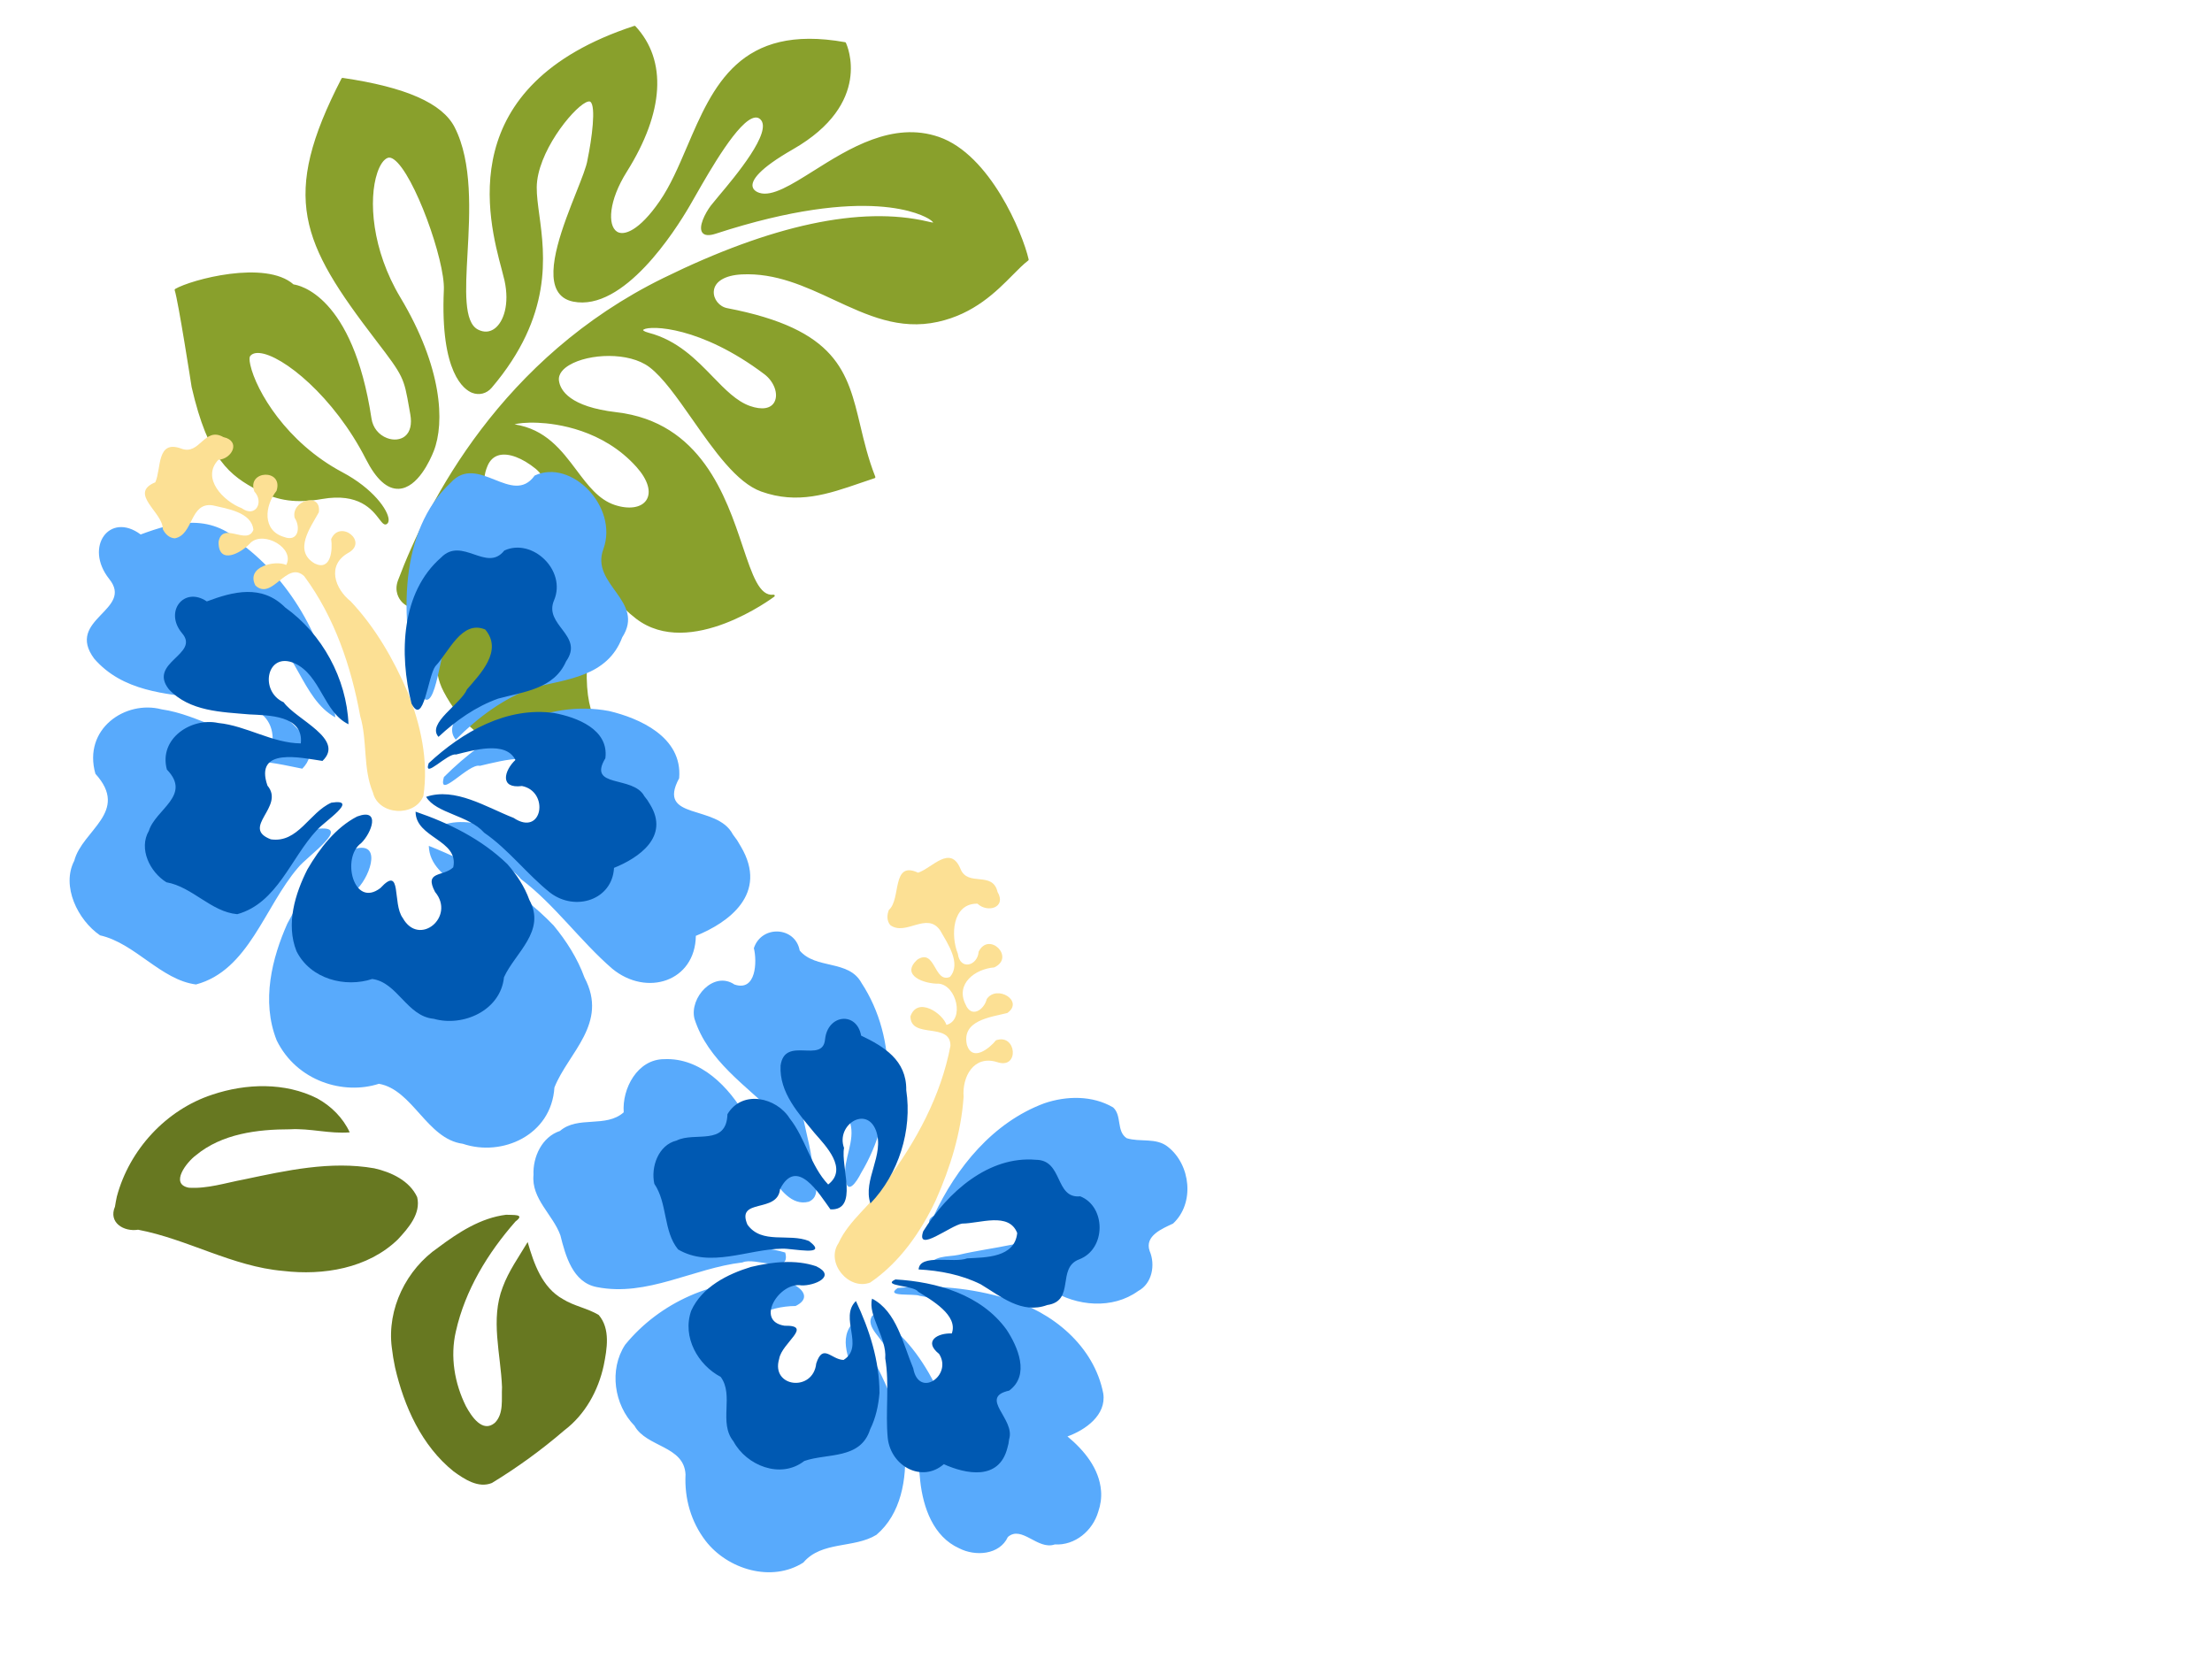
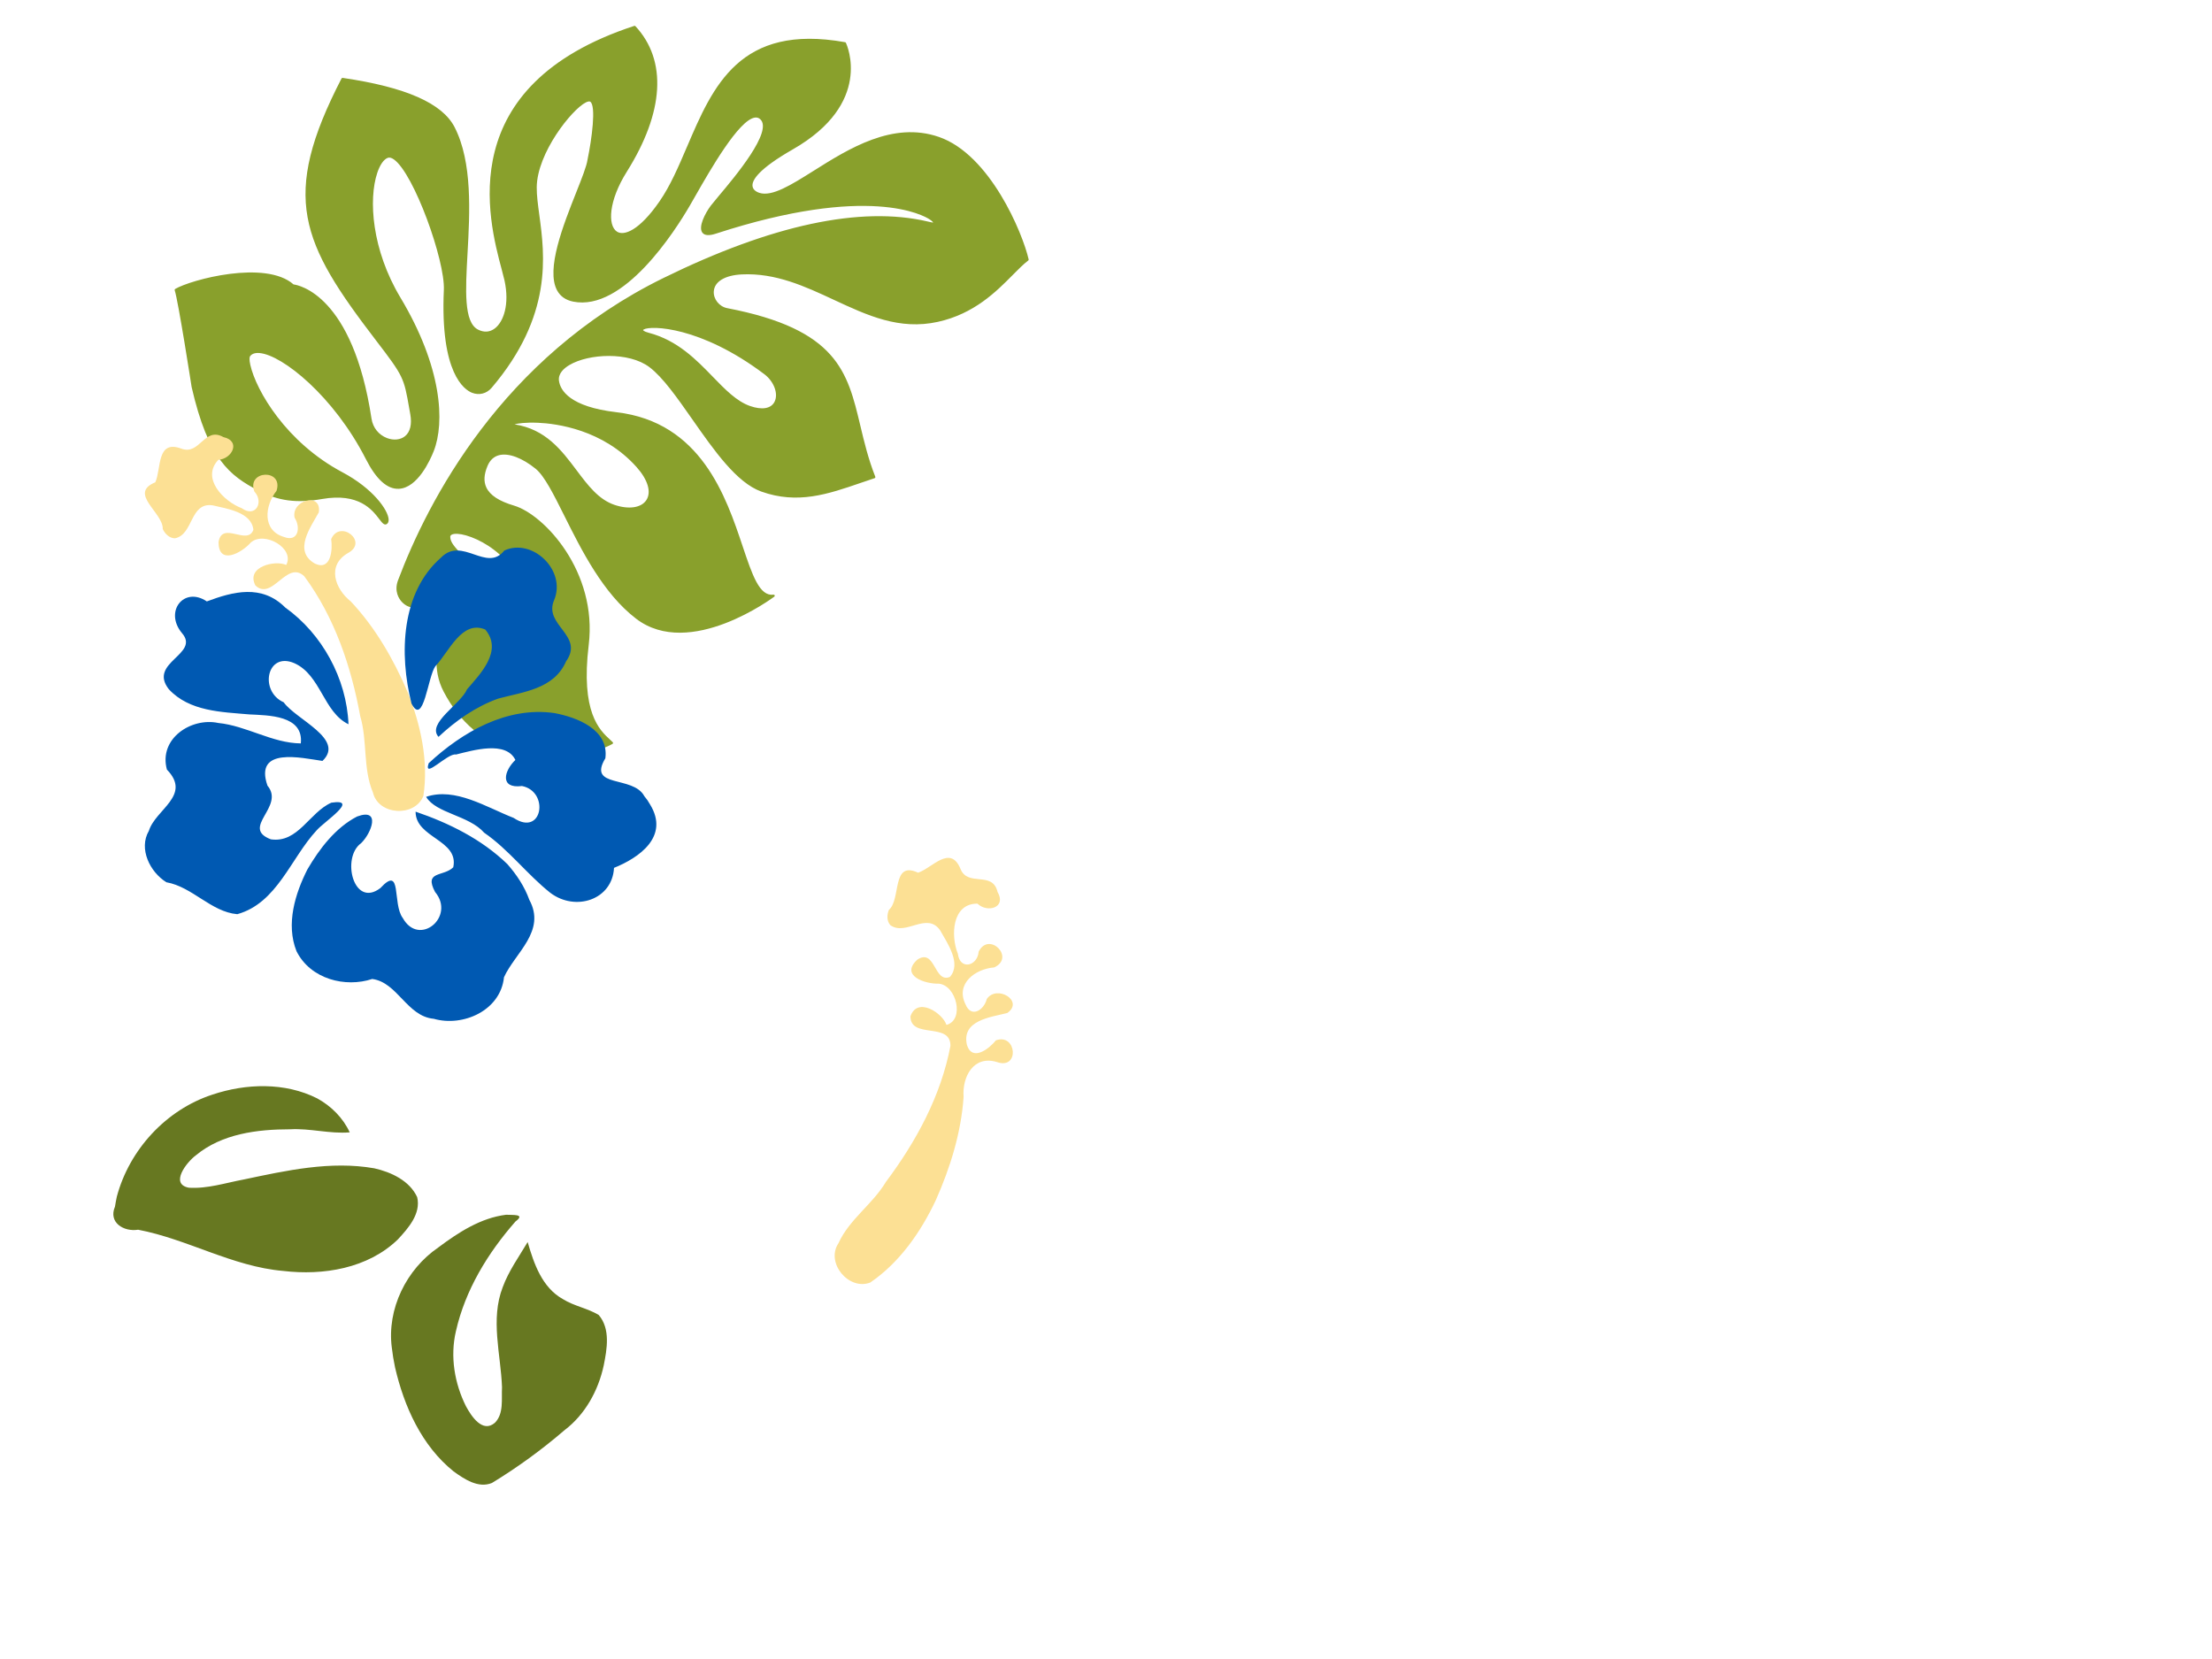
<svg xmlns="http://www.w3.org/2000/svg" width="640" height="480">
  <title>dom</title>
  <g>
    <title>Layer 1</title>
    <g fill="#89a02c" id="g3876" transform="rotate(7.2 170.01,111.664) ">
      <g fill="#89a02c" id="g3878">
        <g fill="#89a02c" id="g3884">
          <g fill="#89a02c" id="g3886">
            <path fill="#89a02c" d="m205.644,104.507c-5.391,-4.319 -11.504,-9.214 -20.025,-10.319c-1.567,-0.204 -1.709,-0.567 -1.71,-0.571l0,-0.004c0,-0.017 0.025,-0.089 0.166,-0.196c1.862,-1.438 16.219,-3.01 36.235,8.461c3.086,1.77 4.84,5.19 3.909,7.623c-0.786,2.054 -3.288,2.794 -6.861,2.031c-4.016,-0.86 -7.756,-3.855 -11.714,-7.025m-48.541,19.529c5.319,-0.441 18.877,-0.436 29.885,9.122c3.74,3.25 5.242,6.674 4.019,9.161c-1.176,2.387 -4.686,3.374 -8.947,2.513c-4.788,-0.966 -8.349,-4.641 -12.12,-8.531c-5.104,-5.265 -10.385,-10.704 -19.51,-10.956c0.84,-0.38 3.063,-1.009 6.674,-1.309m-17.284,40.413c-1.98,-1.62 -3.544,-2.901 -3.76,-4.461c-0.041,-0.285 0.06,-0.505 0.319,-0.691c1.385,-1.004 6.147,-0.476 11.03,1.91c3.885,1.899 12.969,7.617 13.386,19.676c0.058,1.729 -2.533,5.054 -5.289,5.407c-2.619,0.335 -4.654,-2.12 -5.731,-6.915c-1.864,-8.303 -6.54,-12.131 -9.955,-14.926m-57.973,-71.26l-0.007,0l0.007,0zm108.023,-53.79c-1.73,6.055 -3.365,11.776 -5.894,16.65c-4.802,9.251 -9.009,11.304 -11.149,10.251c-2.933,-1.442 -3.513,-8.554 0.662,-17.529c8.584,-18.466 7.59,-33.422 -2.799,-42.111c-0.094,-0.079 -0.224,-0.095 -0.334,-0.042c-50.026,23.655 -34.905,60.788 -29.211,74.766l1.184,3.008c2.38,6.695 1.205,11.909 -1.015,14.108c-1.316,1.301 -2.982,1.633 -4.821,0.957c-4.362,-1.604 -5.011,-10.83 -5.76,-21.513c-0.822,-11.724 -1.849,-26.314 -8.284,-35.731c-4.394,-6.429 -15.49,-9.73 -33.925,-10.09c-0.133,-0.003 -0.254,0.08 -0.299,0.205c-13.319,36.369 -5.714,48.518 19.415,73.964c9.224,9.337 9.326,9.671 11.964,18.215l0.55,1.773c0.851,2.735 0.599,5.009 -0.709,6.403c-1.165,1.24 -3.128,1.708 -5.125,1.22c-2.513,-0.613 -4.439,-2.486 -5.154,-5.013c-9.87,-34.874 -25.796,-35.7 -27.244,-35.701c-8.946,-6.1 -29.565,2.325 -33.82,5.592c-0.116,0.091 -0.155,0.251 -0.09,0.385c1.403,2.9 8.302,26.926 8.371,27.168c7.409,20.189 14.16,24.05 22.893,27.302c6.091,2.27 11.48,2.304 18.604,0.114c10.368,-3.182 14.785,1.291 17.159,3.694c0.975,0.987 1.68,1.701 2.342,1.136c0.237,-0.202 0.491,-0.601 0.36,-1.355c-0.465,-2.681 -5.556,-8.319 -15.006,-11.9c-17.184,-6.521 -27.701,-20.289 -30.294,-27.434c-0.524,-1.444 -0.549,-2.245 -0.398,-2.515c0.439,-0.78 1.311,-1.204 2.595,-1.257c6.63,-0.279 22.928,9.715 34.404,26.626c3.676,5.414 7.213,7.868 10.513,7.291c5.4,-0.944 7.981,-9.473 8.644,-12.064c2.204,-8.619 -0.618,-24.418 -15.143,-42.912c-9.942,-12.667 -12.747,-26.999 -11.146,-34.954c0.483,-2.396 1.344,-4.047 2.425,-4.649c0.475,-0.264 1.1,-0.194 1.856,0.211c6.296,3.367 18.385,27.174 19.07,35.639c1.949,24.154 9.534,27.926 11.813,28.508c2.144,0.546 4.234,-0.276 5.459,-2.142c14.976,-22.896 10.433,-39.986 7.426,-51.294c-0.799,-3.005 -1.489,-5.599 -1.758,-7.914c-1.139,-9.84 7.231,-23.568 11.004,-26.107c0.565,-0.38 1.018,-0.512 1.273,-0.372c1.852,1.016 1.793,10.58 1.301,16.761c-0.026,1.888 -0.966,5.534 -2.053,9.755c-2.523,9.798 -5.979,23.216 -1.94,28.842c1.143,1.591 2.829,2.48 5.011,2.64c14.844,1.09 26.694,-23.982 29.973,-31.694l1.245,-2.981c3.397,-8.189 9.72,-23.431 14.248,-24.733c0.601,-0.172 1.135,-0.084 1.635,0.271c4.162,2.962 -5.192,17.435 -9.189,23.615l-1.892,3.009c-1.349,2.396 -2.845,6.506 -1.449,8.006c0.722,0.775 2.034,0.72 3.901,-0.16c42.183,-19.889 59.08,-12.747 60.868,-11.868c0.781,0.384 1.045,0.647 1.15,0.795c-0.301,0.017 -0.918,-0.045 -1.589,-0.114c-19.821,-2.084 -44.686,6.612 -73.904,25.844c-43.512,28.641 -59.496,72.649 -65.152,96.331c-0.807,3.359 1.005,5.348 1.823,6.046c1.29,1.105 2.921,1.533 4.056,1.064c0.747,-0.307 1.198,-0.976 1.271,-1.88c0.066,-0.793 0.636,-2.611 1.984,-3.179c1.063,-0.447 2.394,-0.021 3.948,1.266c1.871,1.546 1.535,4.778 1.111,8.87c-0.56,5.401 -1.256,12.123 2.924,18.129c5.753,8.272 13.372,13.217 22.65,14.696c12.503,1.992 24.074,-3.05 27.719,-5.804c0.08,-0.06 0.13,-0.15 0.13,-0.249c-0.001,-0.099 -0.044,-0.187 -0.124,-0.246l-0.883,-0.646c-3.299,-2.344 -9.44,-6.709 -9.536,-26.407c-0.101,-21.346 -17.544,-35.825 -26.476,-37.28c-4.461,-0.728 -7.279,-2.101 -8.614,-4.198c-1.029,-1.616 -1.174,-3.66 -0.445,-6.249c0.492,-1.752 1.489,-2.931 2.959,-3.502c2.619,-1.016 6.712,-0.049 10.957,2.589c2.773,1.721 6.087,6.686 9.926,12.436c6.215,9.307 13.947,20.891 24.334,26.953c16.936,9.887 38.672,-11.136 38.89,-11.35c0.101,-0.099 0.124,-0.254 0.054,-0.376c-0.07,-0.124 -0.214,-0.185 -0.351,-0.149c-3.967,1.034 -6.766,-4.774 -10.641,-12.81c-6.548,-13.582 -16.443,-34.107 -41.068,-33.868c-13.62,0.134 -16.893,-4.262 -17.631,-6.895c-0.581,-2.079 0.98,-3.828 2.391,-4.928c5.194,-4.05 16.626,-5.994 23.032,-2.333c4.25,2.429 9.1,7.78 14.236,13.446c7.39,8.154 15.031,16.586 22.39,18.224c10.927,2.434 19.309,-1.689 28.18,-6.05l3.901,-1.894c0.075,-0.038 0.135,-0.105 0.162,-0.188c0.025,-0.081 0.017,-0.17 -0.023,-0.245c-2.681,-4.908 -4.45,-9.61 -6.16,-14.157c-5.629,-14.973 -10.075,-26.799 -42.461,-28.871c-2.335,-0.15 -4.335,-2.097 -4.46,-4.342c-0.157,-2.826 2.617,-5.023 7.422,-5.872c9.67,-1.709 18.638,1.165 27.309,3.941c10.26,3.287 19.951,6.393 30.689,2.569c10.156,-3.616 15.707,-10.849 19.76,-16.127c1.457,-1.899 2.716,-3.539 3.967,-4.766c0.089,-0.086 0.117,-0.216 0.075,-0.331c-2.703,-7.389 -14.881,-28.676 -30.193,-31.896c-13.821,-2.904 -25.431,6.621 -34.759,14.276c-5.887,4.83 -10.971,9.001 -14.764,8.286c-0.569,-0.107 -1.924,-0.488 -2.209,-1.7c-0.389,-1.661 1.074,-5.09 10.246,-11.999c21.389,-16.109 11.789,-31.85 11.369,-32.511c-0.054,-0.086 -0.146,-0.14 -0.247,-0.145c-30.921,-1.598 -36.346,17.386 -41.595,35.746" id="path3894" />
          </g>
        </g>
      </g>
    </g>
-     <path fill="#58aafc" d="m92.037,322.364c-7.426,-5.367 -7.213,-20.184 -21.187,-14.902c-13.491,-1.339 -16.718,-15.965 -10.348,-24.642c5.449,-9.621 16.181,-16.288 20.695,-26.38c-10.623,-4.994 -16.005,7.712 -19.277,14.218c-5.164,9.374 -10.288,20.737 -22.21,24.948c-13.77,3.709 -8.778,-16.039 -19.926,-12.461c-11.246,3.379 -18.089,-7.279 -8.584,-13.2c0.197,-10.565 1.566,-21.829 14.473,-26.909c15.947,-9.376 37.187,-11.83 55.363,-6.132c-8.543,7.179 -23.493,2.945 -32.205,10.656c-8.935,8.136 5.547,16.425 13.652,9.221c8.688,-1.968 23.873,-16.731 28.893,-5.568c-4.362,6.963 -16.194,22.257 1.213,22.899c10.997,-3.374 12.217,15.494 21.516,6.277c5.76,-9.088 -4.605,-17.339 -5.029,-26.511c2.742,-10.832 6.318,5.206 8.541,9.026c6.948,13.102 22.41,24.098 20.611,39.774c-4.931,8.967 -17.579,12.055 -23.385,20.634c-6.476,4.395 -17.395,5.266 -22.807,-0.949l0,0zm-9.398,-110.632c-21.501,-2.497 -45.095,-11.841 -52.56,-30.745c-5.24,-10.497 13.038,-14.01 6.955,-23.387c-0.704,-11.696 17.33,-19.286 27.072,-10.715c8.139,7.369 18.441,-5.905 25.777,4.279c9.028,8.169 5.347,19.364 4.139,29.19c-0.323,9.052 2.093,18.028 5.789,26.455c-7.113,2.393 -9.421,-12.508 -14.209,-16.699c-3.962,-6.788 -9.495,-18.182 -20.604,-14.762c-7.466,6.921 3.227,15.992 6.708,22.762c2.857,4.091 21.999,12.609 10.935,13.621l0,0l-0,0zm77.555,-11.599c-13.819,5.689 -25.11,15.021 -34.646,25.187c10.358,3.696 17.677,-11.521 27.557,-5.587c2.277,4.824 -3.258,10.901 6.836,9.867c12.92,-3.905 19.19,13.337 5.245,15.048c-7.283,1.809 -21.087,-7.345 -15.165,3.756c3.9,12.344 -17.966,9.676 -20.528,0.567c-2.32,-5.067 -10.838,-12.035 -11.041,-2.295c1.032,9.141 6.715,17.695 13.047,24.954c7.576,7.69 18.038,15.285 30.323,15.234c13.154,-1.065 21.865,-12.231 22.507,-22.927c5.205,-8.504 19.968,-7.078 25.038,-16.238c7.754,-9.184 7.071,-24.774 -5.456,-30.63c-7.91,-7.395 -11.496,-21.412 -26.389,-19.731c-5.927,-0.168 -11.808,1.001 -17.327,2.795l-0,0zm-5.541,-57.903c-9.968,1.046 -11.776,19.214 -20.813,8.518c-10.795,-5.365 -20.49,4.512 -25.502,11.731c-10.002,15.887 -6.769,35.262 0.278,51.477c5.73,4.339 -1.198,-8.186 0.789,-10.858c0.979,-6.578 2.164,-19.643 11.266,-20.278c2.434,5.466 8.866,9.736 11.209,1.282c6.425,-9.038 23.155,-0.103 11.185,7.401c-8.435,8.236 -21.086,16.39 -21.696,28.03c8.019,-1.196 13.764,-12.544 22.948,-15.548c10.414,-6.345 22.915,-9.391 33.699,-15.045c11.314,-6.264 12.265,-20.991 0.028,-26.006c-0.09,-10.108 -3.576,-24.121 -19.296,-21.572l-2.082,0.339l-2.013,0.53l0,0l-0,0z" id="path7488" transform="rotate(68.54 110.56,233.938) " />
    <path fill="#fce094" id="path7490" d="m46.088,198.016c-3.718,-2.96 -14.254,2.03 -12.175,-6.266c-2.135,-3.793 -9.836,-7.593 -3.397,-11.839c4.827,-3.111 -1.304,-9.181 4.52,-11.786c3.992,-3.497 6.582,1.763 4.431,5.059c1.297,7.266 10.616,5.888 15.278,2.849c4.701,-1.52 2.442,-6.287 -1.715,-5.807c-6.4,-1.806 -0.358,-10.814 3.633,-5.287c1.46,5.341 6.772,10.183 12.069,6.136c3.696,-2.416 0.571,-5.577 -2.677,-5.742c-4.737,-2.049 -1.504,-10.816 2.848,-6.594c2.142,4.58 4.589,12.664 11.296,9.712c4.567,-2.503 -0.286,-6.603 -2.919,-7.985c-3.219,-5.494 7.153,-8.396 6.12,-1.472c-0.757,7.027 6.104,9.115 11.736,7.572c10.294,-1.257 20.781,-0.082 30.847,2.248c9.882,2.533 19.69,6.876 26.989,14.131c3.532,5.664 -3.172,13.827 -9.434,11.177c-7.4,-1.773 -12.913,-7.56 -19.994,-10.117c-13.128,-6.392 -27.48,-10.956 -42.202,-10.91c-6.894,1.249 0.362,11.695 -6.202,12.977c-6.135,-0.909 -2.58,-9.072 0.468,-10.696c-2.368,-4.955 -11.774,-0.724 -11.295,4.41c0.879,3.974 -0.171,11.552 -5.688,7.399c-4.272,-4.504 5.912,-5.994 3.163,-10.174c-4.433,-2.616 -9.443,2.545 -12.682,5.307c-4.734,4.802 3.597,9.451 1.221,14.461c-1.008,1.272 -2.727,1.531 -4.239,1.237z" transform="rotate(53.709 90.975,176.53) " />
    <path fill="#677821" id="path6662" d="m124.489,368.331c-11.232,-1.252 -21.031,-9.487 -24.965,-19.972c-2.841,-6.676 -5.385,-13.948 -4.517,-21.299c0.571,-1.764 1.062,-5.665 2.527,-2.189c6.947,9.951 15.817,18.879 26.772,24.327c6.668,3.391 14.514,3.97 21.749,2.332c3.118,-0.82 8.779,-2.77 6.636,-6.993c-1.97,-3.205 -6.214,-3.438 -9.507,-4.451c-9.417,-1.94 -19.828,-1.342 -28.055,-7.082c-4.155,-2.794 -7.42,-6.637 -10.967,-10.119c6.496,-0.271 13.764,-0.911 18.468,-5.981c2.728,-2.652 4.238,-6.271 6.914,-8.966c4.726,-2.38 10.129,0.006 14.52,2.065c6.729,3.266 12.552,8.629 15.542,15.565c3.91,7.697 7.19,15.719 9.796,23.948c0.631,4.214 -2.972,7.493 -5.886,9.972c-9.397,7.205 -21.668,9.448 -33.266,9.293c-1.927,-0.058 -3.85,-0.207 -5.762,-0.452l0,0zm-61.413,66.855c-12.294,-6.732 -20.997,-19.805 -22.057,-33.836c-0.859,-10.243 1.48,-21.275 8.275,-29.224c3.107,-3.393 7.243,-5.918 11.784,-6.797c-0.904,5.723 -3.914,10.845 -4.966,16.543c-2.252,9.195 -3.453,19.458 0.818,28.263c1.241,2.98 6.224,9.41 8.614,4.244c1.629,-5.145 1.181,-10.681 1.481,-16.017c0.413,-12.619 0.688,-25.735 5.858,-37.477c2.239,-4.49 5.886,-9.041 11.044,-10.052c4.927,0.03 8.111,4.632 10.559,8.345c6.096,10.428 5.05,23.456 0.949,34.399c-4.716,13.952 -15.51,24.657 -21.567,37.913c-0.353,4.21 -4.077,7.929 -8.083,4.922c-0.918,-0.374 -1.816,-0.795 -2.709,-1.225l0,-0z" transform="rotate(76.228 105.162,372.039) " />
-     <path fill="#58aafc" id="path6656" d="m153.556,352.313c3.686,-5.841 12.468,-4.615 16.073,-10.544c-2.511,-6.452 -0.657,-15.862 6.688,-18.116c9.966,-3.566 20.311,2.23 27.445,8.937c4.922,3.895 9.852,7.983 15.718,10.387c4.513,-5.38 -2.288,-11.495 -7.254,-13.235c-10.806,-5.652 -23.695,-9.318 -30.94,-19.871c-3.186,-5.389 1.283,-14.941 8.18,-12.821c6.727,0.238 4.329,-8.353 2.32,-11.698c0.155,-7.141 9.673,-9.507 12.884,-3.207c6.036,3.915 14.293,-1.664 19.799,3.711c14.956,12.432 20.625,34.038 15.984,52.616c-0.516,3.082 -1.985,7.679 -3.993,2.66c-2.166,-4.95 -0.242,-10.868 -3.262,-15.563c-1.921,-5.24 -4.164,-12.298 -10.509,-13.323c-5.69,-0.516 -7.066,7.074 -5.175,11.26c2.275,5.488 5.833,10.365 8.313,15.781c0.911,3.669 6.236,8.496 2.55,11.611c-4.44,2.703 -9.095,-1.22 -12.614,-3.742c-3.869,-4.235 -12.949,-3.688 -14.126,2.684c1.9,5.104 0.464,10.801 -5.519,12.304c-7.694,2.658 -1.274,12.87 5.256,10.607c8.214,-1.949 16.181,-5.799 24.786,-5.811c3.674,5.866 -7.982,3.653 -10.993,6.353c-13.078,5.691 -23.451,17.646 -38.251,19.117c-7.033,0.755 -11.297,-6.047 -14.437,-11.266c-3.833,-5.1 -11.158,-7.63 -12.533,-14.439c-1.735,-4.897 -0.868,-11.227 3.609,-14.391l-0,0zm110.633,-8.094c2.125,-15.273 8.491,-30.859 21.054,-40.446c5.507,-3.975 12.643,-6.289 19.402,-4.682c3.179,1.484 2.859,6.32 6.347,7.371c4.063,0.06 8.077,-2.736 12.162,-1.08c7.815,3.021 12.232,13.348 7.891,20.789c-2.506,2.287 -6.927,5.789 -4.162,9.574c2.795,3.314 3.459,8.797 0.196,12.043c-5.5,7.285 -15.771,9.449 -24.275,7.053c-8.934,-1.662 -18.21,-0.815 -26.832,1.968c-2.854,0.482 -6.539,2.63 -8.771,2.422c-0.367,-4.022 4.424,-4.766 7.132,-6.287c8.957,-5.229 19.281,-8.749 26.396,-16.627c2.327,-3.221 0.994,-9.172 -3.395,-9.665c-6.06,-0.406 -11.098,3.562 -16.205,6.192c-4.929,3.19 -9.33,7.315 -12.407,12.345c1.907,4.921 -8.374,2.695 -4.532,-0.97l0,0zm11.599,66.795c-5.684,-11.905 -15.025,-21.623 -25.187,-29.839c-2.424,6.394 3.906,11.128 6.202,16.434c3.917,4.855 -4.364,12.973 -7.442,6.094c-7.061,2.807 0.95,12.934 -5.767,16.882c-5.597,5.144 -13.906,-1.544 -12.767,-8.243c-0.758,-4.093 6.538,-10.345 1.97,-12.568c-3.947,3.604 -12.308,5.411 -13.596,-1.683c-0.976,-8.479 6.965,-14.959 14.34,-17.232c5.869,-5.445 -5.753,-7.613 -9.247,-4.614c-15.422,3.558 -28.707,15.138 -34.654,29.749c-2.388,8.242 2.011,17.552 9.431,21.602c5.125,4.979 15.377,1.311 18.238,9.165c1.704,6.739 5.489,12.627 11.162,16.69c8.507,6.045 21.805,6.024 28.882,-2.251c3.267,-7.572 12.84,-8.137 17.876,-13.834c5.067,-7.839 3.722,-18.073 0.56,-26.352l0,-0zm57.902,-4.773c-2.358,-6.037 -8.138,-9.843 -13.895,-12.24c4.405,-3.293 9.007,-9.195 6.286,-14.901c-6.53,-12.366 -21.062,-18.389 -34.558,-18.114c-10.684,-0.001 -21.405,2.206 -31.254,6.298c-2.949,3.691 4.976,0.037 6.747,0.28c8.723,-1.218 17.892,0.957 25.171,5.829c4.623,4.552 -2.21,5.408 -5.235,6.669c-2.473,4.636 5.386,5.91 7.003,9.723c3.446,2.99 2.854,9.928 -2.495,9.989c-5.927,0.156 -8.907,-5.939 -12.944,-9.247c-6.272,-6.354 -13.864,-12.077 -22.862,-13.633c-1.49,4.199 5.659,5.629 7.233,9.159c9.05,9.252 15.226,20.837 19.954,32.779c3.022,7.017 8.29,14.252 16.445,15.269c5.105,0.933 11.726,-1.545 12.504,-7.237c2.84,-4.534 9.371,1.194 13.605,-1.897c5.742,-1.406 9.351,-7.028 9.276,-12.759c0.073,-2.027 -0.234,-4.077 -0.98,-5.967l0,0z" transform="rotate(16.967 241.896,368.111) " />
    <path fill="#fce094" d="m248.314,266.523c2.96,-3.717 -2.03,-14.254 6.266,-12.175c3.793,-2.135 7.593,-9.837 11.839,-3.397c3.111,4.827 9.181,-1.304 11.786,4.52c3.497,3.992 -1.763,6.582 -5.059,4.431c-7.266,1.297 -5.888,10.617 -2.849,15.278c1.52,4.701 6.287,2.442 5.807,-1.715c1.806,-6.4 10.814,-0.358 5.287,3.633c-5.341,1.46 -10.183,6.772 -6.136,12.069c2.416,3.696 5.577,0.571 5.742,-2.677c2.049,-4.737 10.816,-1.504 6.594,2.848c-4.58,2.142 -12.664,4.589 -9.712,11.296c2.503,4.567 6.603,-0.286 7.985,-2.919c5.494,-3.219 8.396,7.153 1.472,6.12c-7.027,-0.757 -9.115,6.104 -7.572,11.736c1.257,10.294 0.082,20.781 -2.248,30.847c-2.533,9.882 -6.876,19.69 -14.131,26.989c-5.664,3.532 -13.827,-3.172 -11.177,-9.434c1.773,-7.4 7.56,-12.913 10.117,-19.994c6.392,-13.128 10.957,-27.48 10.91,-42.202c-1.249,-6.894 -11.695,0.362 -12.977,-6.202c0.909,-6.135 9.072,-2.58 10.696,0.468c4.955,-2.369 0.724,-11.774 -4.41,-11.295c-3.974,0.879 -11.552,-0.171 -7.399,-5.688c4.504,-4.272 5.994,5.912 10.174,3.163c2.616,-4.433 -2.546,-9.442 -5.307,-12.682c-4.802,-4.734 -9.451,3.597 -14.461,1.221c-1.272,-1.008 -1.531,-2.727 -1.237,-4.239z" id="path6658" transform="rotate(10.888 269.811,311.408) " />
-     <path fill="#0059b2" d="m234.705,426.181c-4.576,-3.678 -4.445,-13.832 -13.057,-10.212c-8.315,-0.918 -10.303,-10.941 -6.377,-16.887c3.358,-6.593 9.972,-11.162 12.754,-18.078c-6.547,-3.423 -9.863,5.285 -11.88,9.743c-3.182,6.424 -6.34,14.211 -13.688,17.096c-8.486,2.542 -5.41,-10.992 -12.28,-8.539c-6.931,2.316 -11.148,-4.988 -5.29,-9.046c0.122,-7.24 0.965,-14.959 8.92,-18.44c9.828,-6.425 22.918,-8.107 34.12,-4.202c-5.265,4.92 -14.479,2.018 -19.847,7.303c-5.507,5.575 3.418,11.256 8.414,6.319c5.354,-1.349 14.713,-11.466 17.807,-3.816c-2.688,4.772 -9.98,15.252 0.748,15.692c6.777,-2.312 7.529,10.618 13.26,4.302c3.55,-6.228 -2.838,-11.882 -3.099,-18.167c1.69,-7.423 3.894,3.568 5.264,6.186c4.282,8.979 13.811,16.514 12.702,27.257c-3.039,6.145 -10.834,8.261 -14.412,14.14c-3.991,3.012 -10.72,3.609 -14.056,-0.65l0,0zm-5.792,-75.815c-13.251,-1.711 -27.792,-8.114 -32.392,-21.069c-3.23,-7.194 8.035,-9.601 4.286,-16.027c-0.434,-8.015 10.68,-13.216 16.684,-7.343c5.016,5.05 11.365,-4.047 15.886,2.932c5.564,5.598 3.295,13.27 2.551,20.004c-0.199,6.203 1.29,12.354 3.568,18.129c-4.384,1.64 -5.806,-8.572 -8.757,-11.444c-2.442,-4.652 -5.852,-12.46 -12.698,-10.116c-4.601,4.743 1.989,10.959 4.134,15.598c1.761,2.803 13.558,8.641 6.739,9.335l0,0l-0,0zm47.796,-7.948c-8.516,3.899 -15.475,10.294 -21.352,17.26c6.384,2.533 10.894,-7.895 16.983,-3.829c1.403,3.306 -2.008,7.47 4.213,6.762c7.962,-2.676 11.826,9.14 3.232,10.312c-4.488,1.24 -12.996,-5.034 -9.346,2.574c2.403,8.46 -11.072,6.631 -12.651,0.389c-1.43,-3.472 -6.679,-8.247 -6.805,-1.573c0.636,6.264 4.139,12.126 8.041,17.101c4.669,5.27 11.116,10.475 18.687,10.44c8.107,-0.73 13.475,-8.382 13.871,-15.712c3.208,-5.828 12.306,-4.85 15.431,-11.128c4.779,-6.294 4.358,-16.978 -3.363,-20.991c-4.875,-5.067 -7.085,-14.673 -16.263,-13.521c-3.653,-0.115 -7.277,0.686 -10.678,1.915l-0,0zm-3.415,-39.68c-6.143,0.717 -7.257,13.167 -12.827,5.837c-6.653,-3.677 -12.628,3.092 -15.716,8.039c-6.164,10.887 -4.172,24.165 0.171,35.277c3.531,2.974 -0.739,-5.61 0.486,-7.441c0.603,-4.508 1.333,-13.461 6.943,-13.896c1.5,3.746 5.464,6.672 6.908,0.879c3.96,-6.194 14.27,-0.071 6.893,5.071c-5.199,5.644 -12.995,11.232 -13.371,19.209c4.942,-0.82 8.482,-8.596 14.142,-10.655c6.418,-4.348 14.122,-6.435 20.768,-10.31c6.972,-4.292 7.559,-14.385 0.017,-17.822c-0.056,-6.927 -2.204,-16.53 -11.892,-14.783l-1.283,0.232l-1.24,0.363l0,0l-0,0z" transform="rotate(114.578 246.12,365.58) " id="svg_2" />
    <path fill="#0059b2" d="m97.616,294.932c-5.112,-4.084 -4.965,-15.361 -14.585,-11.341c-9.287,-1.019 -11.508,-12.15 -7.123,-18.753c3.751,-7.322 11.138,-12.395 14.246,-20.076c-7.312,-3.801 -11.017,5.869 -13.27,10.82c-3.555,7.134 -7.082,15.781 -15.289,18.986c-9.479,2.823 -6.043,-12.206 -13.717,-9.483c-7.742,2.572 -12.452,-5.539 -5.909,-10.045c0.136,-8.04 1.078,-16.613 9.963,-20.478c10.977,-7.135 25.599,-9.003 38.111,-4.667c-5.881,5.464 -16.172,2.241 -22.169,8.11c-6.151,6.192 3.818,12.5 9.398,7.017c5.981,-1.498 16.434,-12.733 19.89,-4.238c-3.002,5.299 -11.147,16.938 0.835,17.427c7.57,-2.568 8.41,11.791 14.811,4.777c3.965,-6.916 -3.17,-13.195 -3.462,-20.175c1.888,-8.244 4.349,3.962 5.879,6.869c4.783,9.971 15.427,18.339 14.188,30.269c-3.395,6.824 -12.101,9.174 -16.098,15.703c-4.458,3.344 -11.974,4.008 -15.7,-0.722l0,0zm-6.47,-84.193c-14.801,-1.901 -31.043,-9.011 -36.181,-23.398c-3.607,-7.989 8.975,-10.662 4.788,-17.798c-0.485,-8.901 11.929,-14.677 18.636,-8.154c5.603,5.608 12.694,-4.494 17.744,3.256c6.215,6.217 3.68,14.737 2.849,22.214c-0.222,6.889 1.441,13.719 3.985,20.133c-4.897,1.821 -6.485,-9.519 -9.781,-12.708c-2.727,-5.166 -6.536,-13.837 -14.183,-11.234c-5.139,5.267 2.222,12.171 4.617,17.322c1.967,3.113 15.144,9.596 7.527,10.366l0,0l-0,0zm53.387,-8.827c-9.513,4.329 -17.285,11.431 -23.85,19.168c7.13,2.813 12.168,-8.768 18.969,-4.252c1.568,3.671 -2.242,8.296 4.706,7.509c8.894,-2.972 13.21,10.15 3.611,11.452c-5.013,1.377 -14.516,-5.59 -10.439,2.859c2.684,9.394 -12.367,7.364 -14.131,0.432c-1.597,-3.856 -7.461,-9.159 -7.601,-1.746c0.71,6.957 4.623,13.466 8.981,18.99c5.215,5.852 12.417,11.632 20.873,11.594c9.055,-0.81 15.051,-9.308 15.493,-17.448c3.583,-6.472 13.746,-5.386 17.236,-12.357c5.338,-6.989 4.867,-18.854 -3.756,-23.31c-5.445,-5.627 -7.914,-16.295 -18.165,-15.016c-4.08,-0.128 -8.129,0.762 -11.927,2.127l-0,0zm-3.814,-44.065c-6.862,0.796 -8.106,14.622 -14.327,6.482c-7.431,-4.083 -14.105,3.434 -17.555,8.927c-6.885,12.09 -4.66,26.835 0.191,39.175c3.944,3.302 -0.825,-6.23 0.543,-8.263c0.674,-5.006 1.489,-14.949 7.755,-15.432c1.675,4.16 6.103,7.409 7.716,0.976c4.423,-6.878 15.939,-0.079 7.699,5.632c-5.807,6.268 -14.515,12.473 -14.935,21.332c5.52,-0.91 9.475,-9.546 15.797,-11.833c7.169,-4.829 15.774,-7.146 23.197,-11.449c7.788,-4.767 8.443,-15.974 0.019,-19.791c-0.062,-7.692 -2.461,-18.357 -13.283,-16.417l-1.433,0.258l-1.385,0.404l0,0l-0,0z" transform="rotate(68.54 110.367,227.637) " id="svg_3" />
  </g>
</svg>